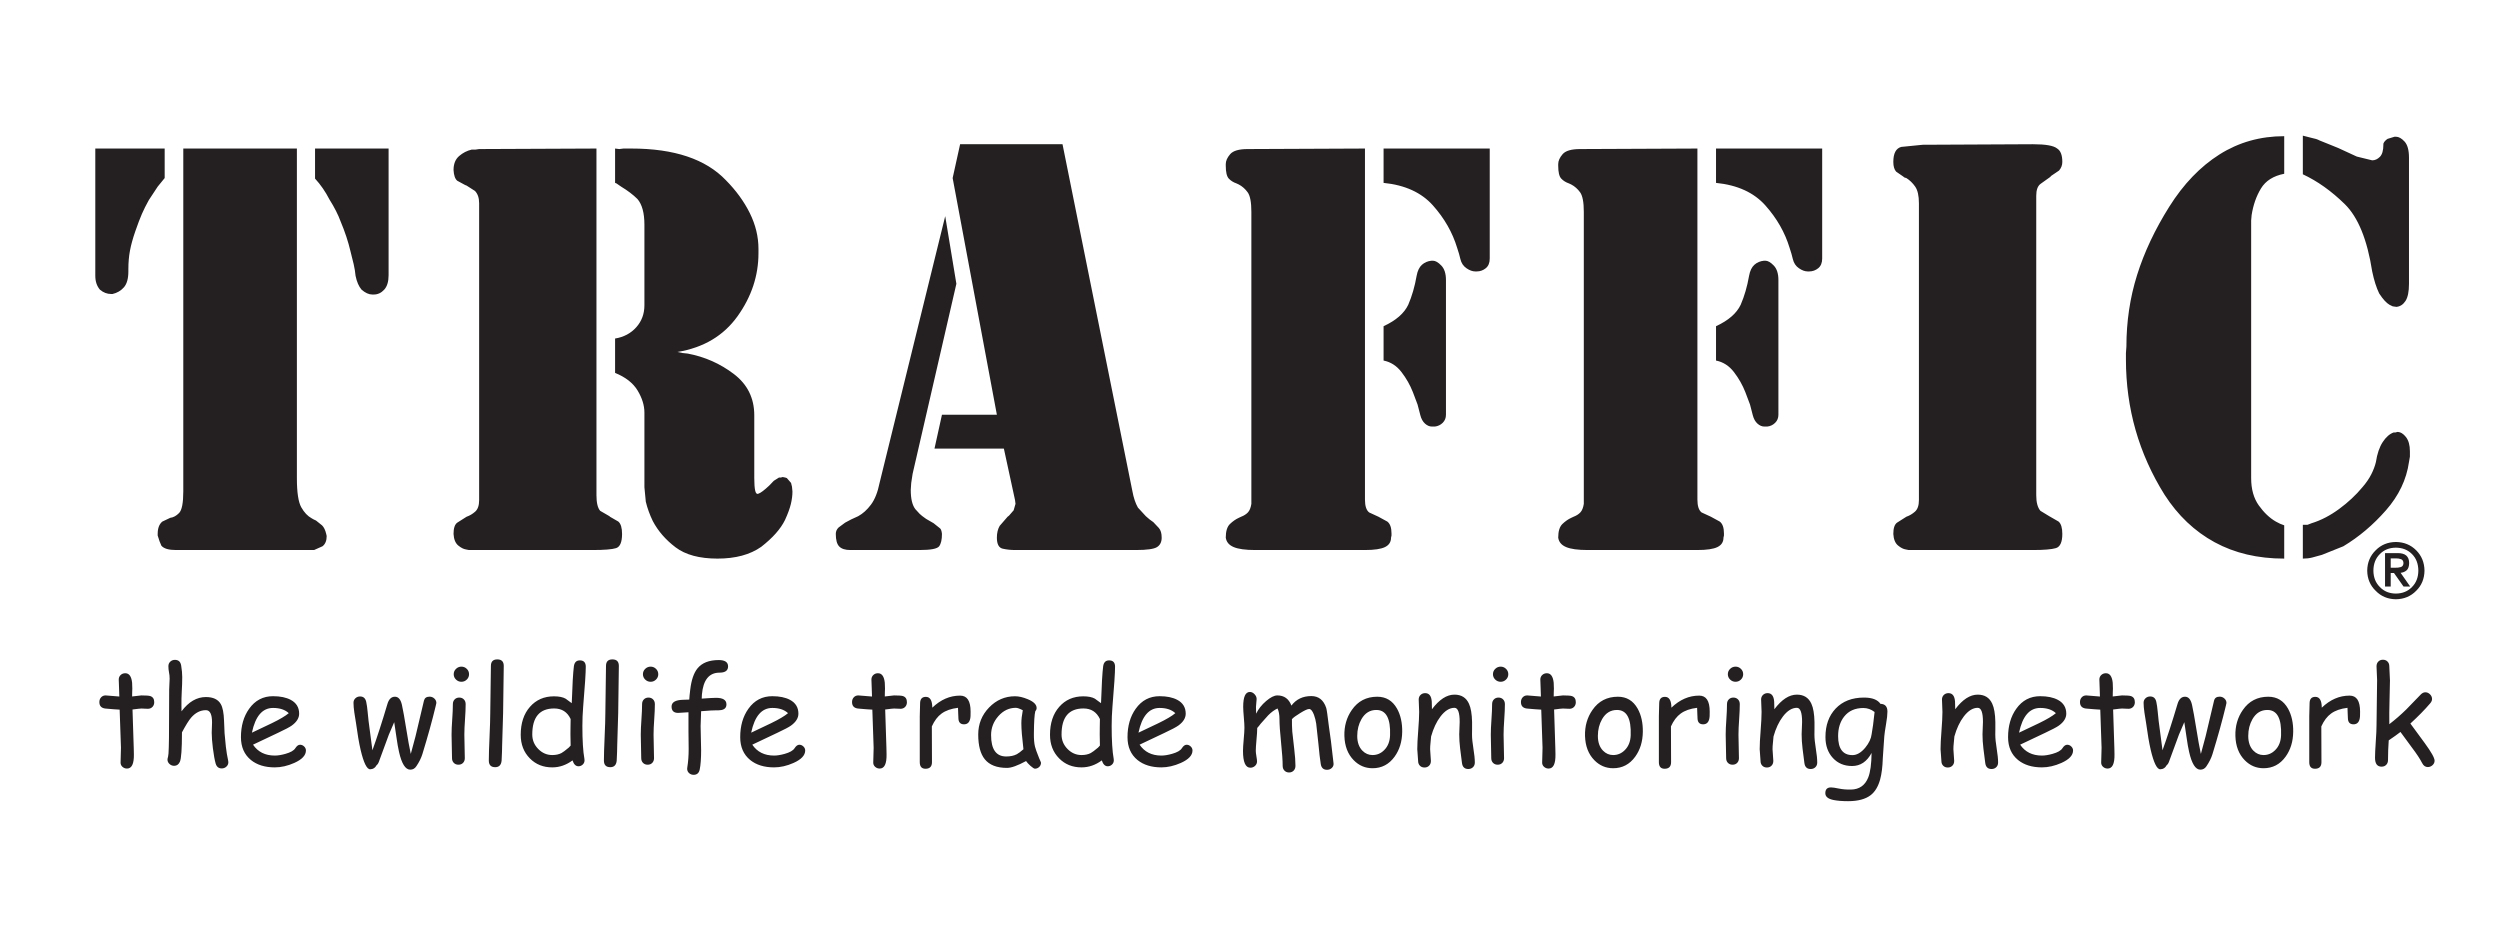
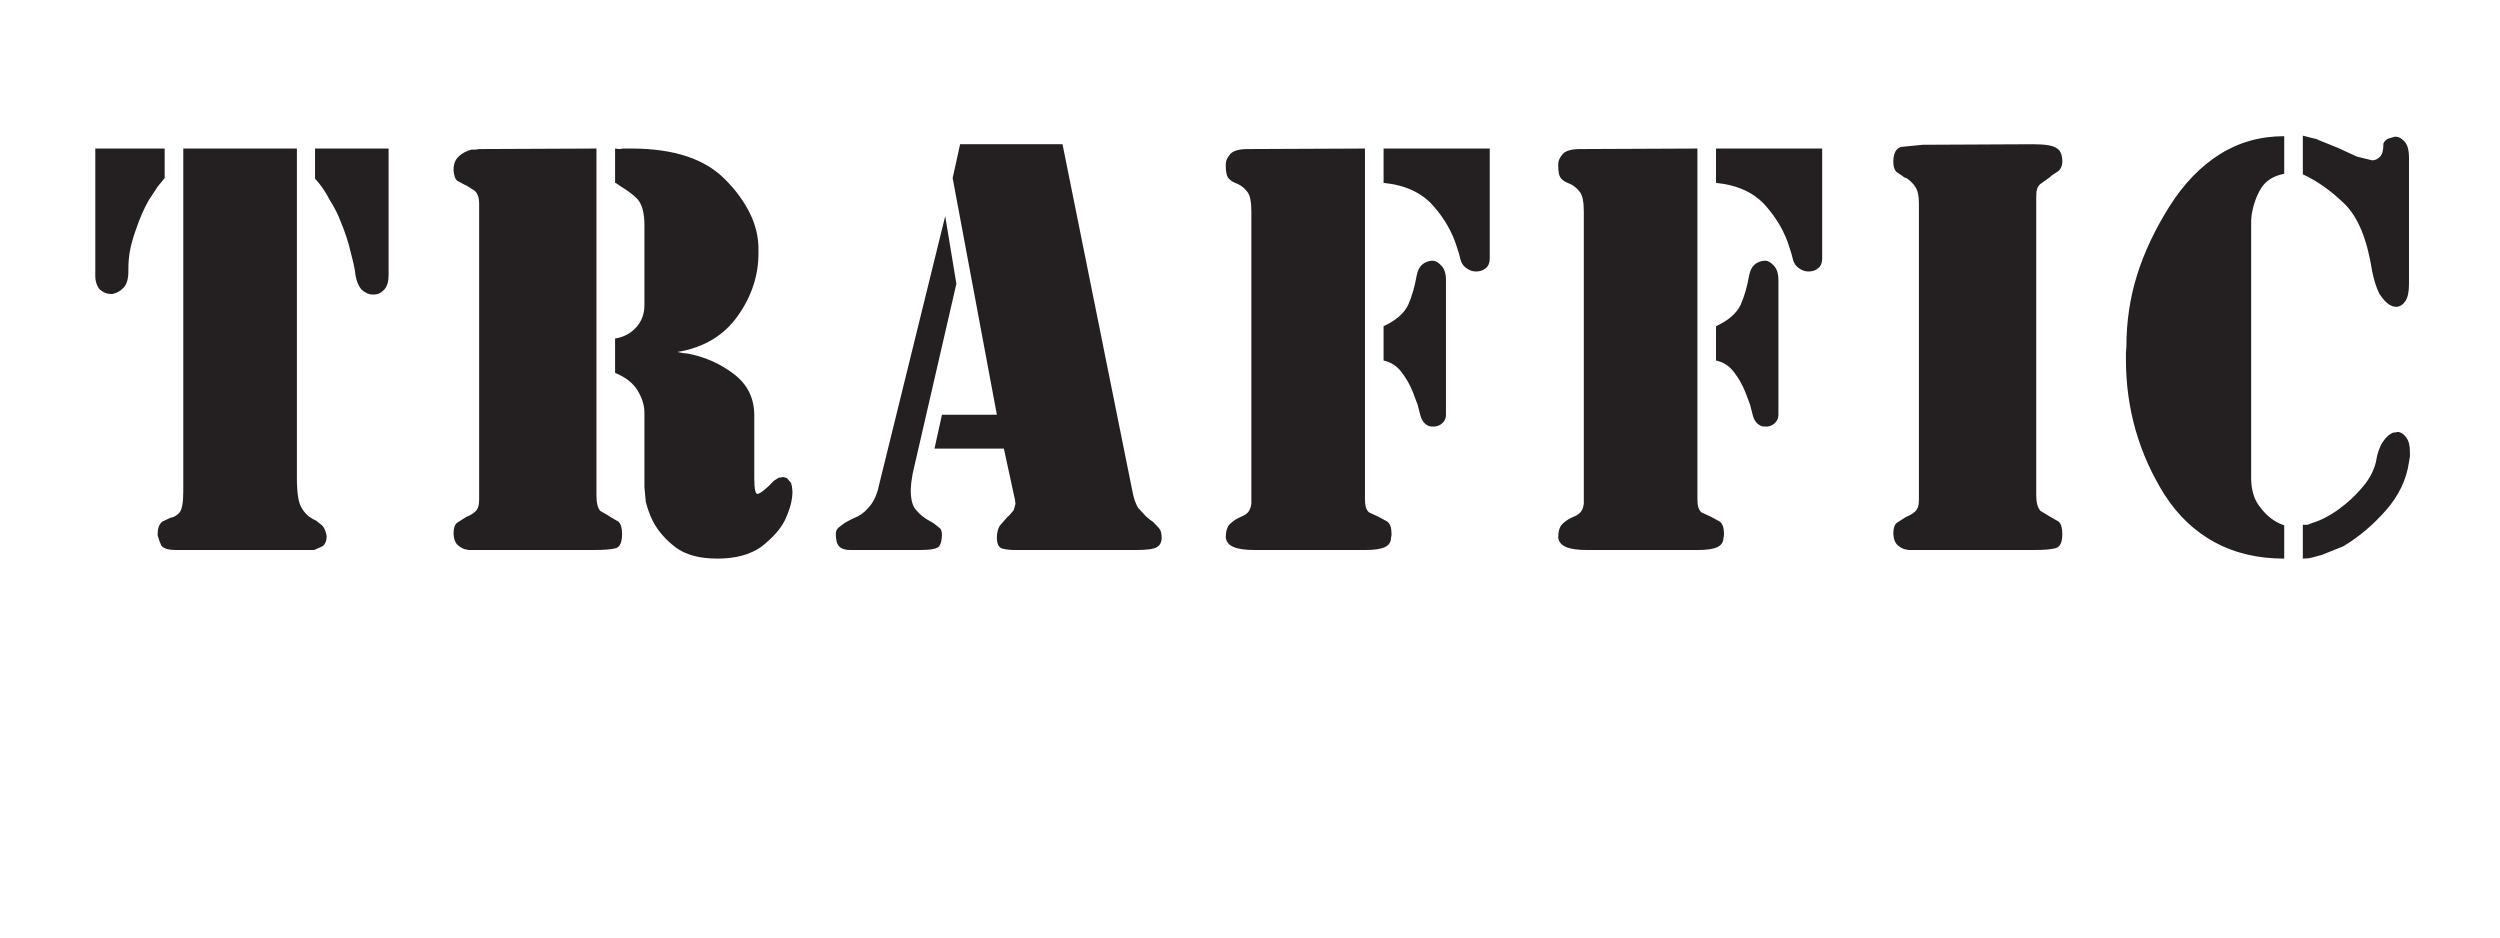
<svg xmlns="http://www.w3.org/2000/svg" version="1.0" width="800" height="300" id="svg2">
  <defs id="defs4" />
  <g id="layer1">
    <path d="M 95.004,47.532 L 95.004,152.991 C 95.004,157.572 95.475,160.693 96.418,162.353 C 97.36,164.013 98.477,165.187 99.769,165.875 L 100.364,166.216 L 101.11,166.562 L 103.046,168.108 C 103.643,168.681 104.09,169.597 104.388,170.855 L 104.538,171.542 C 104.538,173.03 104.09,174.119 103.196,174.807 L 100.514,176.008 L 98.727,176.008 L 97.386,176.008 L 56.269,176.008 C 53.984,176.008 52.444,175.55 51.65,174.634 C 51.253,173.831 50.856,172.742 50.459,171.369 L 50.459,170.855 C 50.459,169.024 50.956,167.706 51.95,166.903 L 54.483,165.702 C 55.477,165.587 56.42,165.072 57.313,164.156 C 58.205,163.24 58.652,160.95 58.652,157.284 L 58.652,47.532 L 95.004,47.532 z M 124.35,47.532 L 124.35,88.067 C 124.35,90.128 123.879,91.674 122.936,92.703 C 121.994,93.732 120.877,94.247 119.586,94.247 L 119.136,94.247 C 118.045,94.247 116.903,93.733 115.712,92.705 C 114.818,91.675 114.173,90.186 113.776,88.239 C 113.676,87.093 113.476,85.862 113.178,84.544 C 112.879,83.227 112.531,81.824 112.134,80.335 C 111.44,77.358 110.398,74.209 109.007,70.889 C 108.212,68.712 107.021,66.364 105.433,63.844 C 104.142,61.328 102.602,59.097 100.814,57.151 L 100.814,47.532 L 124.35,47.532 z M 52.696,56.978 L 50.459,59.724 L 47.631,64.017 C 46.737,65.621 45.992,67.11 45.395,68.483 C 44.798,69.857 44.102,71.689 43.308,73.979 C 42.514,76.27 41.943,78.332 41.596,80.165 C 41.249,81.997 41.076,84.001 41.076,86.174 L 41.076,86.861 C 41.076,89.153 40.604,90.843 39.66,91.93 C 38.715,93.017 37.499,93.733 36.011,94.079 L 35.561,94.079 C 34.27,94.079 33.079,93.621 31.988,92.705 C 30.994,91.559 30.496,90.071 30.496,88.239 L 30.496,47.532 L 52.696,47.532 L 52.696,56.978 z M 198.169,47.7 L 199.506,47.532 L 200.702,47.532 L 202.038,47.532 C 215.744,47.532 225.824,50.909 232.28,57.664 C 235.56,60.984 238.118,64.505 239.954,68.226 C 241.791,71.948 242.709,75.755 242.71,79.648 L 242.71,80.335 L 242.71,81.022 C 242.709,88.238 240.475,94.966 236.006,101.205 C 231.537,107.444 225.132,111.253 216.791,112.629 L 218.428,112.97 L 220.064,113.143 C 225.529,114.174 230.446,116.349 234.815,119.669 C 239.184,122.989 241.368,127.397 241.368,132.894 L 241.368,152.991 C 241.368,154.822 241.468,156.168 241.666,157.027 C 241.865,157.887 242.212,158.201 242.71,157.971 C 243.407,157.744 244.549,156.886 246.137,155.397 L 247.624,153.851 L 249.265,152.818 L 249.861,152.818 L 250.456,152.65 C 251.15,152.762 251.597,152.876 251.798,152.991 L 253.139,154.537 L 253.434,155.738 L 253.584,157.284 C 253.584,158.546 253.411,159.892 253.064,161.323 C 252.717,162.754 252.096,164.443 251.202,166.389 C 249.811,169.251 247.278,172.113 243.605,174.975 C 240.029,177.495 235.361,178.754 229.603,178.754 C 223.841,178.754 219.371,177.552 216.193,175.148 C 213.015,172.744 210.582,169.939 208.894,166.735 C 207.9,164.673 207.154,162.612 206.657,160.55 L 206.212,155.911 L 206.212,132.721 L 206.212,132.034 C 206.212,129.746 205.492,127.399 204.052,124.995 C 202.613,122.591 200.205,120.702 196.828,119.328 L 196.828,108.331 C 199.607,107.873 201.866,106.671 203.605,104.725 C 205.343,102.778 206.212,100.432 206.212,97.685 L 206.212,71.922 C 206.212,68.141 205.466,65.392 203.975,63.677 C 202.587,62.303 200.85,60.986 198.765,59.724 L 198.019,59.211 L 197.274,58.692 L 196.828,58.524 L 196.828,47.532 L 198.169,47.7 z M 153.325,65.05 C 153.325,63.331 152.878,62.013 151.983,61.098 L 149.306,59.384 L 148.856,59.211 L 146.323,57.837 C 145.629,57.264 145.232,56.118 145.132,54.399 C 145.132,52.452 145.729,50.964 146.921,49.933 C 148.114,48.902 149.454,48.215 150.942,47.873 L 152.134,47.873 L 153.325,47.7 L 190.868,47.532 L 190.868,158.49 C 190.868,160.894 191.265,162.554 192.059,163.469 L 195.037,165.189 L 195.187,165.356 L 197.869,166.903 C 198.663,167.591 199.06,168.909 199.06,170.855 C 199.06,173.49 198.415,175.007 197.124,175.407 C 195.833,175.808 193.35,176.008 189.677,176.008 L 151.092,176.008 L 150.047,176.008 L 149.156,175.835 C 148.362,175.719 147.517,175.29 146.623,174.545 C 145.729,173.801 145.232,172.571 145.132,170.855 C 145.132,169.024 145.529,167.822 146.323,167.249 L 149.306,165.356 C 150.297,165.014 151.214,164.471 152.059,163.726 C 152.903,162.982 153.325,161.752 153.325,160.036 L 153.325,65.05 z M 306.04,90.813 L 292.037,151.618 L 291.591,154.537 L 291.441,156.77 C 291.441,159.632 291.938,161.694 292.933,162.956 C 293.43,163.525 293.877,164.011 294.274,164.413 C 294.671,164.815 295.365,165.358 296.356,166.043 L 297.552,166.735 L 298.743,167.422 L 300.68,168.968 C 301.077,169.195 301.325,169.824 301.425,170.855 C 301.425,172.686 301.127,174.003 300.529,174.805 C 299.932,175.607 297.847,176.008 294.274,176.008 L 272.074,176.008 C 270.486,176.008 269.319,175.636 268.574,174.891 C 267.828,174.147 267.455,172.801 267.455,170.855 C 267.455,170.055 267.754,169.368 268.351,168.795 L 270.437,167.249 L 272.374,166.216 L 274.606,165.189 C 276.098,164.385 277.464,163.153 278.705,161.493 C 279.946,159.833 280.865,157.515 281.462,154.537 L 302.466,69.17 L 306.04,90.813 z M 340.005,46.153 L 362.355,157.116 C 362.752,159.29 363.347,161.063 364.141,162.437 L 366.674,165.189 L 367.865,166.216 L 369.056,167.076 L 370.843,168.968 C 371.44,169.653 371.738,170.682 371.738,172.055 C 371.738,173.432 371.242,174.435 370.249,175.064 C 369.257,175.693 367.022,176.008 363.546,176.008 L 328.389,176.008 L 324.811,176.008 C 323.42,176.008 322.104,175.864 320.863,175.578 C 319.622,175.291 319.001,174.117 319.001,172.055 C 319.001,170.567 319.3,169.307 319.897,168.276 L 321.983,165.875 L 322.429,165.356 L 322.875,165.016 L 324.366,163.296 L 324.961,161.236 L 324.811,160.036 L 321.238,143.545 L 299.038,143.545 L 301.425,132.721 L 319.001,132.721 L 304.848,56.978 L 307.235,46.153 L 340.005,46.153 z M 436.789,159.863 C 436.789,161.925 437.236,163.298 438.131,163.983 L 441.108,165.356 L 443.941,166.903 C 444.835,167.591 445.282,168.851 445.282,170.682 L 445.282,171.369 L 445.132,172.055 C 445.132,173.432 444.486,174.435 443.195,175.064 C 441.904,175.693 439.769,176.008 436.789,176.008 L 401.628,176.008 C 398.552,176.008 396.269,175.693 394.779,175.064 C 393.29,174.435 392.445,173.432 392.245,172.055 C 392.245,169.997 392.692,168.538 393.586,167.679 C 394.48,166.819 395.424,166.16 396.418,165.702 L 397.159,165.356 C 398.053,165.014 398.774,164.556 399.321,163.983 C 399.868,163.41 400.24,162.494 400.437,161.236 L 400.437,67.797 C 400.437,64.704 400.04,62.614 399.246,61.527 C 398.452,60.441 397.509,59.611 396.418,59.038 L 395.673,58.692 C 394.678,58.349 393.859,57.835 393.213,57.148 C 392.567,56.461 392.245,55.087 392.245,53.025 L 392.245,52.512 C 392.245,51.481 392.717,50.421 393.661,49.332 C 394.605,48.244 396.467,47.7 399.246,47.7 L 436.789,47.532 L 436.789,159.863 z M 450.642,97.512 C 451.833,94.766 452.727,91.675 453.324,88.239 C 453.621,86.636 454.192,85.461 455.036,84.717 C 455.88,83.973 456.899,83.543 458.093,83.428 L 458.539,83.428 C 459.333,83.428 460.226,83.943 461.219,84.974 C 462.212,86.005 462.708,87.551 462.708,89.613 L 462.708,132.721 C 462.708,133.752 462.361,134.612 461.667,135.3 C 460.973,135.989 460.129,136.389 459.135,136.5 L 458.689,136.5 L 458.239,136.5 C 457.445,136.5 456.7,136.186 456.004,135.557 C 455.309,134.928 454.812,134.04 454.515,132.894 L 453.624,129.461 L 452.133,125.508 C 451.239,123.22 450.022,121.073 448.483,119.069 C 446.943,117.065 445.03,115.834 442.745,115.376 L 442.745,104.384 C 446.718,102.55 449.351,100.259 450.642,97.512 L 450.642,97.512 z M 476.715,47.532 L 476.715,82.741 C 476.715,84.114 476.292,85.144 475.447,85.831 C 474.601,86.518 473.633,86.861 472.542,86.861 L 472.096,86.861 C 471.202,86.861 470.258,86.518 469.264,85.831 C 468.269,85.144 467.624,84.172 467.327,82.914 L 466.881,81.195 L 466.286,79.308 C 464.795,74.384 462.212,69.86 458.537,65.737 C 454.862,61.613 449.598,59.209 442.745,58.524 L 442.745,47.532 L 476.715,47.532 z M 543.172,159.863 C 543.172,161.925 543.619,163.298 544.513,163.983 L 547.491,165.356 L 550.324,166.903 C 551.218,167.591 551.665,168.851 551.665,170.682 L 551.665,171.369 L 551.515,172.055 C 551.515,173.432 550.869,174.435 549.578,175.064 C 548.287,175.693 546.152,176.008 543.172,176.008 L 508.011,176.008 C 504.935,176.008 502.652,175.693 501.162,175.064 C 499.672,174.435 498.828,173.432 498.628,172.055 C 498.628,169.997 499.075,168.538 499.969,167.679 C 500.863,166.819 501.807,166.16 502.801,165.702 L 503.542,165.356 C 504.436,165.014 505.157,164.556 505.704,163.983 C 506.251,163.41 506.623,162.494 506.82,161.236 L 506.82,67.797 C 506.82,64.704 506.423,62.614 505.629,61.527 C 504.835,60.441 503.892,59.611 502.801,59.038 L 502.056,58.692 C 501.061,58.349 500.242,57.835 499.596,57.148 C 498.95,56.461 498.628,55.087 498.628,53.025 L 498.628,52.512 C 498.628,51.481 499.1,50.421 500.044,49.332 C 500.988,48.244 502.85,47.7 505.629,47.7 L 543.172,47.532 L 543.172,159.863 z M 557.025,97.512 C 558.216,94.766 559.11,91.675 559.707,88.239 C 560.004,86.636 560.575,85.461 561.419,84.717 C 562.263,83.973 563.282,83.543 564.476,83.428 L 564.922,83.428 C 565.716,83.428 566.609,83.943 567.602,84.974 C 568.594,86.005 569.091,87.551 569.091,89.613 L 569.091,132.721 C 569.091,133.752 568.744,134.612 568.05,135.3 C 567.356,135.989 566.511,136.389 565.517,136.5 L 565.072,136.5 L 564.622,136.5 C 563.828,136.5 563.083,136.186 562.387,135.557 C 561.692,134.928 561.195,134.04 560.898,132.894 L 560.007,129.461 L 558.516,125.508 C 557.622,123.22 556.405,121.073 554.865,119.069 C 553.326,117.065 551.413,115.834 549.128,115.376 L 549.128,104.384 C 553.101,102.55 555.734,100.259 557.025,97.512 L 557.025,97.512 z M 583.098,47.532 L 583.098,82.741 C 583.098,84.114 582.675,85.144 581.83,85.831 C 580.984,86.518 580.015,86.861 578.924,86.861 L 578.479,86.861 C 577.585,86.861 576.641,86.518 575.647,85.831 C 574.652,85.144 574.007,84.172 573.71,82.914 L 573.264,81.195 L 572.669,79.308 C 571.177,74.384 568.594,69.86 564.92,65.737 C 561.245,61.613 555.981,59.209 549.128,58.524 L 549.128,47.532 L 583.098,47.532 z M 614.055,65.05 C 614.055,62.646 613.658,60.871 612.864,59.724 C 612.07,58.578 611.126,57.663 610.032,56.978 L 609.436,56.805 L 608.99,56.459 L 606.758,54.918 C 606.161,54.229 605.863,53.198 605.863,51.825 C 605.863,49.075 606.707,47.471 608.395,47.013 L 615.246,46.326 L 650.553,46.153 C 654.626,46.153 657.209,46.613 658.3,47.532 C 659.394,48.217 659.941,49.648 659.941,51.825 C 659.941,52.856 659.592,53.771 658.895,54.572 L 656.363,56.291 L 656.067,56.632 L 652.94,58.865 C 652.045,59.553 651.598,60.813 651.598,62.644 L 651.598,158.49 C 651.598,160.779 652.045,162.439 652.94,163.469 L 655.767,165.189 L 656.067,165.356 L 658.75,166.903 C 659.544,167.591 659.941,168.909 659.941,170.855 C 659.941,173.49 659.245,175.007 657.854,175.407 C 656.463,175.808 654.029,176.008 650.553,176.008 L 611.823,176.008 L 610.777,176.008 L 609.886,175.835 C 609.092,175.719 608.248,175.29 607.354,174.545 C 606.46,173.801 605.963,172.571 605.863,170.855 C 605.863,169.024 606.26,167.822 607.054,167.249 L 610.032,165.356 C 611.026,165.014 611.945,164.471 612.789,163.726 C 613.633,162.982 614.055,161.752 614.055,160.036 L 614.055,65.05 z M 730.949,55.604 C 727.473,56.289 724.99,57.863 723.5,60.324 C 722.01,62.786 721.017,65.621 720.52,68.829 L 720.37,70.543 L 720.37,72.09 L 720.37,152.991 C 720.37,156.542 721.19,159.462 722.829,161.753 C 724.469,164.043 726.281,165.76 728.267,166.903 L 729.608,167.589 L 730.949,168.108 L 730.949,178.754 C 722.508,178.754 715.085,177.008 708.679,173.515 C 702.273,170.022 696.934,164.956 692.66,158.317 C 684.419,145.149 680.299,130.721 680.299,115.03 L 680.299,112.97 L 680.449,110.91 C 680.449,102.894 681.591,95.25 683.874,87.98 C 686.158,80.71 689.584,73.439 694.154,66.166 C 698.723,58.894 704.086,53.312 710.243,49.419 C 716.4,45.526 723.302,43.58 730.949,43.58 L 730.949,55.604 z M 738.396,167.935 L 739.737,167.422 C 742.716,166.503 745.646,164.984 748.527,162.867 C 751.408,160.749 753.891,158.43 755.976,155.911 C 757.168,154.537 758.111,153.163 758.807,151.788 C 759.502,150.413 759.998,149.096 760.295,147.838 C 760.692,145.204 761.412,143.085 762.455,141.483 C 763.497,139.881 764.664,138.851 765.956,138.393 L 766.551,138.393 L 767.147,138.22 C 768.141,138.22 769.06,138.764 769.904,139.853 C 770.748,140.941 771.17,142.459 771.17,144.405 L 771.17,146.119 L 770.875,147.838 C 770.081,153.451 767.622,158.604 763.501,163.299 C 759.379,167.994 754.834,171.83 749.866,174.807 L 743.015,177.554 C 741.824,177.897 740.781,178.182 739.887,178.411 C 738.993,178.64 738,178.754 736.909,178.754 L 736.909,167.935 L 738.396,167.935 z M 739.587,44.093 C 740.781,44.324 741.675,44.611 742.269,44.953 L 745.252,46.153 L 748.23,47.359 L 754.19,50.106 L 759.104,51.306 C 759.998,51.306 760.817,50.934 761.562,50.189 C 762.306,49.445 762.678,48.158 762.678,46.326 L 762.678,45.986 C 762.878,45.413 763.325,44.897 764.019,44.439 L 766.256,43.753 L 766.701,43.753 C 767.595,43.753 768.514,44.267 769.459,45.296 C 770.403,46.325 770.875,48.044 770.875,50.452 L 770.875,90.813 C 770.875,93.333 770.502,95.165 769.756,96.309 C 769.011,97.454 768.042,98.084 766.851,98.199 L 765.66,98.026 L 764.614,97.512 C 763.623,96.939 762.532,95.737 761.341,93.906 C 760.447,92.075 759.701,89.726 759.104,86.861 C 757.516,76.671 754.587,69.486 750.316,65.307 C 746.046,61.127 741.577,57.949 736.909,55.772 L 736.909,43.407 L 739.587,44.093 z" id="text2485" style="font-size:208.315px;font-style:normal;font-variant:normal;font-weight:normal;font-stretch:normal;text-align:start;line-height:100%;writing-mode:lr-tb;text-anchor:start;fill:#242021;fill-opacity:1;stroke:none;stroke-width:1px;stroke-linecap:butt;stroke-linejoin:miter;stroke-opacity:1;font-family:'4077th';-inkscape-font-specification:'4077th'" />
-     <path d="M 47.309,226.813 C 47.017,226.813 46.672,226.799 46.276,226.771 C 45.879,226.744 45.534,226.73 45.242,226.73 C 44.922,226.73 43.975,226.834 42.403,227.043 L 42.799,239.382 L 42.82,240.301 L 42.841,241.366 C 42.897,244.414 42.166,245.938 40.649,245.938 C 40.092,245.938 39.608,245.757 39.198,245.395 C 38.787,245.033 38.582,244.581 38.582,244.038 C 38.582,243.509 38.603,242.716 38.644,241.658 C 38.686,240.6 38.707,239.807 38.707,239.278 L 38.289,227.085 C 37.273,227.043 35.728,226.924 33.654,226.73 C 32.415,226.563 31.796,225.874 31.796,224.663 C 31.796,224.05 31.984,223.542 32.36,223.138 C 32.736,222.735 33.216,222.533 33.8,222.533 L 38.185,222.888 C 38.185,222.178 38.154,221.228 38.091,220.038 C 38.028,218.848 37.997,217.988 37.997,217.459 C 37.997,216.875 38.199,216.391 38.603,216.008 C 39.006,215.626 39.5,215.434 40.085,215.434 C 41.338,215.434 42.068,216.457 42.277,218.503 C 42.319,219.018 42.34,219.638 42.34,220.362 L 42.298,221.573 L 42.277,222.867 C 44.003,222.644 44.991,222.533 45.242,222.533 C 46.69,222.533 47.636,222.603 48.082,222.742 C 48.931,223.02 49.355,223.674 49.355,224.704 C 49.355,225.317 49.164,225.821 48.781,226.218 C 48.398,226.615 47.908,226.813 47.309,226.813 L 47.309,226.813 z M 70.944,245.896 C 69.956,245.896 69.308,245.367 69.002,244.31 C 68.682,243.168 68.39,241.547 68.125,239.445 C 67.875,237.427 67.749,235.77 67.749,234.476 C 67.749,234.114 67.767,233.564 67.802,232.826 C 67.836,232.088 67.854,231.539 67.854,231.177 C 67.854,228.56 67.2,227.252 65.891,227.252 C 64.123,227.252 62.544,228.052 61.152,229.653 C 60.442,230.474 59.467,232.04 58.229,234.35 C 58.229,239.654 58.006,242.792 57.561,243.767 C 57.171,244.63 56.565,245.061 55.744,245.061 C 55.173,245.061 54.672,244.866 54.241,244.477 C 53.809,244.087 53.594,243.614 53.594,243.057 C 53.594,242.862 53.656,242.556 53.781,242.138 C 53.893,241.79 53.969,240.774 54.011,239.09 L 54.074,236 L 54.136,220.654 C 54.234,218.928 54.283,217.766 54.283,217.167 C 54.283,216.457 54.216,215.786 54.084,215.152 C 53.952,214.519 53.886,213.861 53.886,213.179 C 53.886,212.595 54.088,212.111 54.491,211.728 C 54.895,211.345 55.389,211.154 55.974,211.154 C 57.115,211.154 57.783,211.766 57.978,212.991 C 58.201,214.342 58.312,215.559 58.312,216.645 C 58.312,218.107 58.263,219.631 58.166,221.218 C 58.082,222.735 58.048,224.259 58.062,225.79 L 58.082,227.627 C 59.224,226.096 60.445,224.951 61.747,224.193 C 63.048,223.434 64.43,223.055 65.891,223.055 C 68.202,223.055 69.789,223.807 70.652,225.31 C 71.264,226.368 71.612,228.149 71.695,230.655 L 71.862,234.643 L 72.28,238.985 C 72.475,240.614 72.712,242.048 72.99,243.286 C 73.046,243.523 73.073,243.725 73.073,243.892 C 73.073,244.463 72.865,244.939 72.447,245.322 C 72.029,245.705 71.528,245.896 70.944,245.896 L 70.944,245.896 z M 87.939,245.562 C 84.793,245.562 82.246,244.776 80.298,243.203 C 78.168,241.463 77.103,239.027 77.103,235.895 C 77.103,232.276 77.98,229.242 79.734,226.792 C 81.641,224.12 84.188,222.784 87.375,222.784 C 89.686,222.784 91.572,223.173 93.034,223.953 C 94.829,224.913 95.727,226.389 95.727,228.379 C 95.727,229.771 94.94,231.038 93.368,232.179 C 92.672,232.68 91.196,233.46 88.941,234.517 L 80.966,238.296 C 81.745,239.452 82.716,240.322 83.878,240.906 C 85.04,241.491 86.394,241.783 87.939,241.783 C 88.9,241.783 90.027,241.602 91.322,241.24 C 92.964,240.781 94.022,240.179 94.495,239.434 C 94.968,238.69 95.476,238.317 96.019,238.317 C 96.506,238.317 96.941,238.502 97.324,238.871 C 97.707,239.239 97.898,239.668 97.898,240.155 C 97.898,241.7 96.653,243.029 94.161,244.142 C 92.031,245.089 89.957,245.562 87.939,245.562 L 87.939,245.562 z M 87.375,226.542 C 85.677,226.542 84.264,227.199 83.137,228.515 C 82.01,229.83 81.167,231.81 80.611,234.455 L 87.02,231.406 C 89.54,230.182 91.335,229.117 92.407,228.212 C 91.21,227.098 89.533,226.542 87.375,226.542 L 87.375,226.542 z M 139.426,225.915 C 138.341,230.453 136.921,235.582 135.167,241.303 C 134.777,242.57 134.13,243.871 133.225,245.207 C 132.738,245.945 132.077,246.307 131.242,246.293 C 129.725,246.265 128.541,244.379 127.692,240.635 C 127.414,239.438 127.129,237.809 126.836,235.749 L 126.147,231.093 L 124.435,235.081 L 121.262,243.704 C 121.081,244.233 120.816,244.637 120.468,244.915 C 120.051,245.722 119.383,246.14 118.464,246.168 C 117.406,246.209 116.383,244.136 115.395,239.946 C 114.894,237.788 114.393,234.865 113.891,231.177 L 113.39,228.045 C 113.209,226.792 113.119,225.741 113.119,224.892 C 113.119,224.308 113.324,223.824 113.735,223.441 C 114.146,223.058 114.643,222.867 115.228,222.867 C 116.286,222.867 116.94,223.445 117.19,224.6 C 117.371,225.421 117.517,226.437 117.629,227.648 L 117.942,230.717 L 119.174,240.092 C 120.719,235.805 122.32,230.864 123.976,225.268 C 124.435,223.723 125.236,222.951 126.377,222.951 C 127.477,222.951 128.221,223.814 128.611,225.539 C 128.973,227.168 129.425,229.674 129.968,233.056 C 130.525,236.563 131.019,239.299 131.451,241.261 L 132.975,235.582 L 135.668,224.203 C 135.877,223.354 136.475,222.93 137.464,222.93 C 138.048,222.93 138.556,223.128 138.988,223.525 C 139.419,223.921 139.635,224.398 139.635,224.955 C 139.635,225.025 139.565,225.345 139.426,225.915 L 139.426,225.915 z M 147.653,218.169 C 146.984,218.169 146.407,217.933 145.92,217.459 C 145.432,216.986 145.189,216.416 145.189,215.747 C 145.189,215.079 145.432,214.509 145.92,214.035 C 146.407,213.562 146.984,213.325 147.653,213.325 C 148.321,213.325 148.895,213.562 149.375,214.035 C 149.855,214.509 150.095,215.079 150.095,215.747 C 150.095,216.416 149.855,216.986 149.375,217.459 C 148.895,217.933 148.321,218.169 147.653,218.169 L 147.653,218.169 z M 148.592,235.123 C 148.592,235.958 148.616,237.207 148.665,238.871 C 148.714,240.534 148.738,241.783 148.738,242.618 C 148.738,243.231 148.55,243.732 148.174,244.122 C 147.799,244.511 147.305,244.706 146.692,244.706 C 146.094,244.706 145.603,244.511 145.22,244.122 C 144.837,243.732 144.646,243.231 144.646,242.618 C 144.646,241.783 144.622,240.534 144.573,238.871 C 144.524,237.207 144.5,235.958 144.5,235.123 C 144.5,233.814 144.569,232.182 144.709,230.227 C 144.848,228.271 144.917,226.639 144.917,225.331 C 144.917,224.704 145.109,224.196 145.492,223.807 C 145.874,223.417 146.365,223.222 146.964,223.222 C 147.562,223.222 148.053,223.417 148.435,223.807 C 148.818,224.196 149.01,224.704 149.01,225.331 C 149.01,226.639 148.94,228.271 148.801,230.227 C 148.662,232.182 148.592,233.814 148.592,235.123 L 148.592,235.123 z M 160.994,228.191 L 160.681,238.568 C 160.681,239.668 160.625,241.282 160.514,243.412 C 160.375,244.804 159.693,245.5 158.468,245.5 C 157.104,245.5 156.422,244.79 156.422,243.37 C 156.422,241.686 156.498,239.156 156.651,235.781 C 156.804,232.405 156.881,229.875 156.881,228.191 C 156.881,225.992 156.916,223.476 156.985,220.643 C 157.055,217.811 157.09,215.295 157.09,213.096 C 157.09,211.704 157.772,211.008 159.136,211.008 C 160.514,211.008 161.203,211.704 161.203,213.096 C 161.203,215.295 161.168,217.811 161.098,220.643 C 161.029,223.476 160.994,225.992 160.994,228.191 L 160.994,228.191 z M 186.612,226.166 C 186.445,228.212 186.362,230.258 186.362,232.304 C 186.362,236.939 186.578,240.44 187.009,242.806 C 187.037,243.001 187.051,243.161 187.051,243.286 C 187.051,243.843 186.856,244.303 186.466,244.664 C 186.076,245.026 185.624,245.207 185.109,245.207 C 184.246,245.207 183.613,244.581 183.209,243.328 C 182.207,244.066 181.166,244.623 180.088,244.998 C 179.009,245.374 177.885,245.562 176.716,245.562 C 173.835,245.562 171.447,244.602 169.554,242.681 C 167.606,240.718 166.631,238.199 166.631,235.123 C 166.631,231.406 167.616,228.428 169.586,226.187 C 171.555,223.946 174.113,222.825 177.259,222.825 C 178.873,222.825 180.119,223.076 180.996,223.577 L 182.959,225.018 C 183.153,219.158 183.383,215.211 183.648,213.179 C 183.828,211.94 184.462,211.321 185.548,211.321 C 186.814,211.321 187.447,211.996 187.447,213.346 C 187.447,215.281 187.169,219.554 186.612,226.166 L 186.612,226.166 z M 177.342,226.709 C 175.004,226.709 173.25,227.401 172.081,228.786 C 170.911,230.171 170.327,232.255 170.327,235.039 C 170.327,236.835 170.964,238.38 172.237,239.674 C 173.511,240.969 175.004,241.616 176.716,241.616 C 177.885,241.616 178.873,241.4 179.681,240.969 C 180.154,240.718 180.926,240.141 181.998,239.236 C 182.207,239.055 182.409,238.839 182.604,238.589 L 182.541,234.977 L 182.562,232.555 L 182.604,230.091 C 182.075,228.964 181.372,228.118 180.495,227.554 C 179.618,226.991 178.567,226.709 177.342,226.709 L 177.342,226.709 z M 197.824,228.191 L 197.511,238.568 C 197.511,239.668 197.455,241.282 197.344,243.412 C 197.205,244.804 196.523,245.5 195.298,245.5 C 193.934,245.5 193.252,244.79 193.252,243.37 C 193.252,241.686 193.328,239.156 193.481,235.781 C 193.635,232.405 193.711,229.875 193.711,228.191 C 193.711,225.992 193.746,223.476 193.816,220.643 C 193.885,217.811 193.92,215.295 193.92,213.096 C 193.92,211.704 194.602,211.008 195.966,211.008 C 197.344,211.008 198.033,211.704 198.033,213.096 C 198.033,215.295 197.998,217.811 197.929,220.643 C 197.859,223.476 197.824,225.992 197.824,228.191 L 197.824,228.191 z M 208.201,218.169 C 207.533,218.169 206.955,217.933 206.468,217.459 C 205.981,216.986 205.737,216.416 205.737,215.747 C 205.737,215.079 205.981,214.509 206.468,214.035 C 206.955,213.562 207.533,213.325 208.201,213.325 C 208.869,213.325 209.443,213.562 209.924,214.035 C 210.404,214.509 210.644,215.079 210.644,215.747 C 210.644,216.416 210.404,216.986 209.924,217.459 C 209.443,217.933 208.869,218.169 208.201,218.169 L 208.201,218.169 z M 209.141,235.123 C 209.141,235.958 209.165,237.207 209.214,238.871 C 209.262,240.534 209.287,241.783 209.287,242.618 C 209.287,243.231 209.099,243.732 208.723,244.122 C 208.347,244.511 207.853,244.706 207.241,244.706 C 206.642,244.706 206.151,244.511 205.769,244.122 C 205.386,243.732 205.194,243.231 205.194,242.618 C 205.194,241.783 205.17,240.534 205.121,238.871 C 205.073,237.207 205.048,235.958 205.048,235.123 C 205.048,233.814 205.118,232.182 205.257,230.227 C 205.396,228.271 205.466,226.639 205.466,225.331 C 205.466,224.704 205.657,224.196 206.04,223.807 C 206.423,223.417 206.913,223.222 207.512,223.222 C 208.111,223.222 208.601,223.417 208.984,223.807 C 209.367,224.196 209.558,224.704 209.558,225.331 C 209.558,226.639 209.489,228.271 209.349,230.227 C 209.21,232.182 209.141,233.814 209.141,235.123 L 209.141,235.123 z M 230.27,215.246 C 226.901,215.246 225.015,217.585 224.612,222.262 L 224.549,223.556 C 226.915,223.389 228.446,223.305 229.142,223.305 C 231.356,223.305 232.462,224.001 232.462,225.393 C 232.462,226.409 231.919,227.015 230.834,227.21 C 230.36,227.293 229.807,227.325 229.174,227.304 C 228.54,227.283 226.936,227.377 224.361,227.586 L 224.194,232.346 C 224.194,233.209 224.222,234.503 224.278,236.229 C 224.333,237.955 224.361,239.243 224.361,240.092 C 224.361,242.737 224.208,244.797 223.902,246.272 C 223.665,247.386 223.018,247.942 221.96,247.942 C 221.389,247.942 220.902,247.758 220.499,247.389 C 220.095,247.02 219.893,246.557 219.893,246.001 C 219.893,245.889 219.907,245.75 219.935,245.583 C 220.227,243.774 220.373,241.804 220.373,239.674 L 220.311,233.975 L 220.311,227.92 C 218.571,228.059 217.471,228.128 217.012,228.128 C 215.606,228.128 214.903,227.453 214.903,226.103 C 214.903,224.725 216.121,224.001 218.557,223.932 L 220.561,223.869 C 220.603,223.09 220.707,222.032 220.874,220.696 C 221.236,217.606 222.016,215.33 223.213,213.868 C 224.66,212.101 226.922,211.217 229.998,211.217 C 231.989,211.217 232.984,211.892 232.984,213.242 C 232.984,214.578 232.079,215.246 230.27,215.246 L 230.27,215.246 z M 247.704,245.562 C 244.558,245.562 242.011,244.776 240.062,243.203 C 237.932,241.463 236.868,239.027 236.868,235.895 C 236.868,232.276 237.744,229.242 239.498,226.792 C 241.405,224.12 243.952,222.784 247.14,222.784 C 249.451,222.784 251.337,223.173 252.798,223.953 C 254.594,224.913 255.491,226.389 255.491,228.379 C 255.491,229.771 254.705,231.038 253.132,232.179 C 252.436,232.68 250.961,233.46 248.706,234.517 L 240.73,238.296 C 241.51,239.452 242.481,240.322 243.643,240.906 C 244.805,241.491 246.159,241.783 247.704,241.783 C 248.664,241.783 249.792,241.602 251.086,241.24 C 252.728,240.781 253.786,240.179 254.26,239.434 C 254.733,238.69 255.241,238.317 255.784,238.317 C 256.271,238.317 256.706,238.502 257.089,238.871 C 257.471,239.239 257.663,239.668 257.663,240.155 C 257.663,241.7 256.417,243.029 253.926,244.142 C 251.796,245.089 249.722,245.562 247.704,245.562 L 247.704,245.562 z M 247.14,226.542 C 245.442,226.542 244.029,227.199 242.902,228.515 C 241.774,229.83 240.932,231.81 240.375,234.455 L 246.785,231.406 C 249.304,230.182 251.1,229.117 252.172,228.212 C 250.975,227.098 249.297,226.542 247.14,226.542 L 247.14,226.542 z M 288.167,226.813 C 287.874,226.813 287.53,226.799 287.133,226.771 C 286.737,226.744 286.392,226.73 286.1,226.73 C 285.78,226.73 284.833,226.834 283.26,227.043 L 283.657,239.382 L 283.678,240.301 L 283.699,241.366 C 283.754,244.414 283.024,245.938 281.506,245.938 C 280.95,245.938 280.466,245.757 280.055,245.395 C 279.645,245.033 279.439,244.581 279.439,244.038 C 279.439,243.509 279.46,242.716 279.502,241.658 C 279.544,240.6 279.565,239.807 279.565,239.278 L 279.147,227.085 C 278.131,227.043 276.586,226.924 274.512,226.73 C 273.273,226.563 272.654,225.874 272.654,224.663 C 272.654,224.05 272.842,223.542 273.218,223.138 C 273.593,222.735 274.074,222.533 274.658,222.533 L 279.043,222.888 C 279.043,222.178 279.011,221.228 278.949,220.038 C 278.886,218.848 278.855,217.988 278.855,217.459 C 278.855,216.875 279.057,216.391 279.46,216.008 C 279.864,215.626 280.358,215.434 280.943,215.434 C 282.195,215.434 282.926,216.457 283.135,218.503 C 283.177,219.018 283.198,219.638 283.198,220.362 L 283.156,221.573 L 283.135,222.867 C 284.861,222.644 285.849,222.533 286.1,222.533 C 287.547,222.533 288.494,222.603 288.939,222.742 C 289.788,223.02 290.213,223.674 290.213,224.704 C 290.213,225.317 290.022,225.821 289.639,226.218 C 289.256,226.615 288.765,226.813 288.167,226.813 L 288.167,226.813 z M 310.57,229.172 C 310.472,230.912 309.776,231.782 308.482,231.782 C 307.285,231.782 306.686,231.093 306.686,229.715 C 306.686,229.451 306.665,228.964 306.624,228.254 L 306.561,226.5 C 304.362,226.764 302.601,227.384 301.279,228.358 C 300.04,229.263 299.01,230.627 298.189,232.45 L 298.23,243.892 C 298.23,245.298 297.541,246.001 296.163,246.001 C 294.938,246.001 294.326,245.298 294.326,243.892 L 294.326,229.235 C 294.326,228.776 294.343,228.087 294.378,227.168 C 294.413,226.249 294.43,225.56 294.43,225.101 C 294.43,223.695 295.043,222.992 296.268,222.992 C 297.632,222.992 298.321,224.148 298.335,226.458 C 301.007,223.883 303.972,222.596 307.229,222.596 C 308.357,222.596 309.199,223.02 309.755,223.869 C 310.312,224.718 310.591,225.999 310.591,227.711 C 310.591,228.435 310.584,228.922 310.57,229.172 L 310.57,229.172 z M 331.177,245.98 C 330.913,245.98 330.432,245.674 329.736,245.061 C 329.11,244.49 328.644,243.982 328.338,243.537 C 327.001,244.261 325.825,244.807 324.809,245.176 C 323.793,245.545 322.944,245.729 322.262,245.729 C 319.005,245.729 316.632,244.811 315.142,242.973 C 313.736,241.247 313.033,238.603 313.033,235.039 C 313.033,231.671 314.192,228.79 316.51,226.395 C 318.827,224.001 321.594,222.804 324.809,222.804 C 326.02,222.804 327.377,223.118 328.88,223.744 C 330.773,224.523 331.72,225.463 331.72,226.563 C 331.72,226.938 331.581,227.272 331.302,227.565 C 331.163,228.094 331.055,228.964 330.979,230.175 C 330.902,231.386 330.857,232.938 330.843,234.831 C 330.829,236.557 330.947,237.921 331.198,238.923 C 331.337,239.535 331.776,240.76 332.513,242.597 C 332.611,242.848 332.771,243.217 332.994,243.704 L 333.119,244.059 C 333.119,244.616 332.924,245.075 332.534,245.437 C 332.144,245.799 331.692,245.98 331.177,245.98 L 331.177,245.98 z M 326.834,231.469 C 326.834,230.871 326.873,230.22 326.949,229.517 C 327.026,228.814 327.141,228.066 327.294,227.272 C 326.779,227.008 326.337,226.813 325.968,226.688 C 325.599,226.563 325.303,226.5 325.081,226.5 C 322.923,226.5 321.061,227.38 319.495,229.141 C 317.93,230.902 317.147,232.931 317.147,235.227 C 317.147,237.51 317.55,239.222 318.358,240.363 C 319.165,241.505 320.376,242.076 321.99,242.075 C 323.327,242.076 324.461,241.832 325.394,241.345 C 325.895,241.08 326.598,240.551 327.502,239.758 C 327.057,236.069 326.834,233.306 326.834,231.469 L 326.834,231.469 z M 355.981,226.166 C 355.814,228.212 355.731,230.258 355.731,232.304 C 355.731,236.939 355.946,240.44 356.378,242.806 C 356.406,243.001 356.42,243.161 356.42,243.286 C 356.42,243.843 356.225,244.303 355.835,244.664 C 355.445,245.026 354.993,245.207 354.478,245.207 C 353.615,245.207 352.982,244.581 352.578,243.328 C 351.576,244.066 350.535,244.623 349.457,244.998 C 348.378,245.374 347.254,245.562 346.085,245.562 C 343.203,245.562 340.816,244.602 338.923,242.681 C 336.974,240.718 336,238.199 336,235.123 C 336,231.406 336.985,228.428 338.954,226.187 C 340.924,223.946 343.482,222.825 346.627,222.825 C 348.242,222.825 349.488,223.076 350.365,223.577 L 352.327,225.018 C 352.522,219.158 352.752,215.211 353.016,213.179 C 353.197,211.94 353.831,211.321 354.916,211.321 C 356.183,211.321 356.816,211.996 356.816,213.346 C 356.816,215.281 356.538,219.554 355.981,226.166 L 355.981,226.166 z M 346.711,226.709 C 344.373,226.709 342.619,227.401 341.449,228.786 C 340.28,230.171 339.696,232.255 339.696,235.039 C 339.696,236.835 340.332,238.38 341.606,239.674 C 342.88,240.969 344.373,241.616 346.085,241.616 C 347.254,241.616 348.242,241.4 349.049,240.969 C 349.523,240.718 350.295,240.141 351.367,239.236 C 351.576,239.055 351.778,238.839 351.972,238.589 L 351.91,234.977 L 351.931,232.555 L 351.972,230.091 C 351.443,228.964 350.741,228.118 349.864,227.554 C 348.987,226.991 347.936,226.709 346.711,226.709 L 346.711,226.709 z M 371.64,245.562 C 368.494,245.562 365.947,244.776 363.999,243.203 C 361.869,241.463 360.804,239.027 360.804,235.895 C 360.804,232.276 361.681,229.242 363.435,226.792 C 365.342,224.12 367.889,222.784 371.076,222.784 C 373.387,222.784 375.273,223.173 376.735,223.953 C 378.53,224.913 379.428,226.389 379.428,228.379 C 379.428,229.771 378.642,231.038 377.069,232.179 C 376.373,232.68 374.897,233.46 372.642,234.517 L 364.667,238.296 C 365.446,239.452 366.417,240.322 367.579,240.906 C 368.742,241.491 370.095,241.783 371.64,241.783 C 372.601,241.783 373.728,241.602 375.023,241.24 C 376.665,240.781 377.723,240.179 378.196,239.434 C 378.669,238.69 379.177,238.317 379.72,238.317 C 380.207,238.317 380.642,238.502 381.025,238.871 C 381.408,239.239 381.599,239.668 381.599,240.155 C 381.599,241.7 380.354,243.029 377.862,244.142 C 375.732,245.089 373.658,245.562 371.64,245.562 L 371.64,245.562 z M 371.076,226.542 C 369.378,226.542 367.966,227.199 366.838,228.515 C 365.711,229.83 364.869,231.81 364.312,234.455 L 370.722,231.406 C 373.241,230.182 375.036,229.117 376.108,228.212 C 374.911,227.098 373.234,226.542 371.076,226.542 L 371.076,226.542 z M 424.651,246.335 C 423.51,246.335 422.842,245.729 422.647,244.518 C 422.397,242.987 422.146,240.83 421.895,238.046 L 421.186,231.573 C 421.046,230.613 420.81,229.674 420.476,228.755 C 420.002,227.502 419.487,226.876 418.931,226.876 C 418.416,226.876 417.455,227.314 416.049,228.191 C 414.713,228.998 413.836,229.646 413.419,230.133 C 413.405,231.441 413.44,232.75 413.523,234.058 L 414.149,239.633 C 414.414,241.832 414.546,243.648 414.546,245.082 C 414.546,245.695 414.355,246.199 413.972,246.596 C 413.589,246.992 413.099,247.191 412.5,247.191 C 411.901,247.191 411.411,246.992 411.028,246.596 C 410.645,246.199 410.454,245.695 410.454,245.082 C 410.454,243.398 410.283,240.91 409.942,237.618 C 409.601,234.326 409.431,231.838 409.431,230.154 C 409.431,228.678 409.222,227.53 408.804,226.709 C 407.83,227.154 406.842,227.878 405.84,228.88 L 403.376,231.636 C 403.153,231.97 402.798,232.409 402.311,232.951 C 402.311,233.787 402.235,235.018 402.082,236.647 C 401.928,238.276 401.852,239.48 401.852,240.259 C 401.852,240.677 401.918,241.261 402.05,242.013 C 402.182,242.764 402.249,243.307 402.249,243.641 C 402.249,244.212 402.036,244.692 401.612,245.082 C 401.187,245.472 400.69,245.667 400.119,245.667 C 398.546,245.667 397.76,243.878 397.76,240.301 C 397.76,239.466 397.836,238.22 397.989,236.563 C 398.142,234.907 398.219,233.661 398.219,232.826 C 398.219,232.088 398.153,230.982 398.021,229.506 C 397.888,228.031 397.822,226.918 397.822,226.166 C 397.822,223.006 398.532,221.426 399.952,221.426 C 400.495,221.426 400.992,221.663 401.445,222.136 C 401.897,222.61 402.123,223.125 402.123,223.681 C 402.123,223.946 402.088,224.356 402.019,224.913 C 401.949,225.47 401.914,225.894 401.914,226.187 L 401.956,228.379 C 402.68,226.89 403.745,225.543 405.151,224.339 C 406.557,223.135 407.754,222.533 408.742,222.533 C 410.927,222.533 412.43,223.619 413.252,225.79 C 414.017,224.774 414.929,224.012 415.987,223.504 C 417.045,222.996 418.256,222.742 419.62,222.742 C 421.944,222.742 423.531,223.994 424.38,226.5 C 424.547,227.001 424.832,228.957 425.236,232.367 C 425.626,234.761 426.127,238.749 426.739,244.33 C 426.781,244.887 426.593,245.36 426.176,245.75 C 425.758,246.14 425.25,246.335 424.651,246.335 L 424.651,246.335 z M 439.204,245.834 C 436.866,245.834 434.854,244.971 433.17,243.245 C 431.291,241.324 430.303,238.742 430.205,235.499 C 430.122,232.353 430.915,229.583 432.585,227.189 C 434.534,224.363 437.248,222.951 440.728,222.951 C 443.512,222.951 445.621,224.224 447.054,226.771 C 448.196,228.831 448.746,231.309 448.704,234.204 C 448.662,237.294 447.855,239.932 446.282,242.117 C 444.5,244.595 442.141,245.834 439.204,245.834 L 439.204,245.834 z M 440.457,227.189 C 438.411,227.175 436.817,228.149 435.675,230.112 C 434.771,231.685 434.318,233.48 434.318,235.499 C 434.318,237.517 434.868,239.09 435.968,240.217 C 436.886,241.15 437.965,241.616 439.204,241.616 C 440.652,241.616 441.897,241.087 442.941,240.029 C 444.124,238.86 444.751,237.28 444.82,235.29 C 445.015,229.903 443.561,227.203 440.457,227.189 L 440.457,227.189 z M 469.854,246.084 C 468.657,246.084 467.982,245.43 467.829,244.122 L 467.244,239.549 C 467.049,237.921 466.952,236.396 466.952,234.977 C 466.952,234.587 466.976,233.926 467.025,232.993 C 467.074,232.061 467.098,231.4 467.098,231.01 C 467.098,228.003 466.541,226.5 465.428,226.5 C 463.869,226.5 462.379,227.426 460.96,229.277 C 459.679,230.961 458.677,233.091 457.953,235.666 C 457.925,236.209 457.863,236.891 457.765,237.712 C 457.682,238.408 457.64,239.083 457.64,239.737 C 457.64,240.155 457.682,240.781 457.765,241.616 C 457.849,242.451 457.89,243.078 457.89,243.495 C 457.89,244.122 457.699,244.63 457.316,245.019 C 456.934,245.409 456.443,245.604 455.844,245.604 C 455.232,245.604 454.738,245.409 454.362,245.019 C 453.986,244.63 453.798,244.122 453.798,243.495 C 453.798,243.078 453.753,242.451 453.663,241.616 C 453.572,240.781 453.527,240.155 453.527,239.737 C 453.527,238.303 453.628,236.316 453.83,233.776 C 454.031,231.236 454.132,229.249 454.132,227.815 C 454.132,227.37 454.108,226.709 454.059,225.832 C 454.011,224.955 453.986,224.294 453.986,223.848 C 453.986,223.25 454.185,222.759 454.581,222.376 C 454.978,221.994 455.469,221.802 456.053,221.802 C 457.334,221.802 458.037,222.707 458.162,224.516 L 458.225,226.959 C 460.563,223.841 462.964,222.282 465.428,222.282 C 467.655,222.282 469.207,223.264 470.084,225.226 C 470.682,226.535 471.009,228.469 471.065,231.031 L 471.065,233.139 L 471.044,235.081 C 471.044,236.236 471.194,237.729 471.493,239.56 C 471.792,241.39 471.942,242.876 471.942,244.017 C 471.942,244.63 471.744,245.127 471.347,245.51 C 470.95,245.893 470.453,246.084 469.854,246.084 L 469.854,246.084 z M 480.21,218.169 C 479.542,218.169 478.964,217.933 478.477,217.459 C 477.99,216.986 477.746,216.416 477.746,215.747 C 477.746,215.079 477.99,214.509 478.477,214.035 C 478.964,213.562 479.542,213.325 480.21,213.325 C 480.878,213.325 481.452,213.562 481.932,214.035 C 482.413,214.509 482.653,215.079 482.653,215.747 C 482.653,216.416 482.413,216.986 481.932,217.459 C 481.452,217.933 480.878,218.169 480.21,218.169 L 480.21,218.169 z M 481.149,235.123 C 481.149,235.958 481.174,237.207 481.223,238.871 C 481.271,240.534 481.296,241.783 481.296,242.618 C 481.296,243.231 481.108,243.732 480.732,244.122 C 480.356,244.511 479.862,244.706 479.25,244.706 C 478.651,244.706 478.16,244.511 477.778,244.122 C 477.395,243.732 477.203,243.231 477.203,242.618 C 477.203,241.783 477.179,240.534 477.13,238.871 C 477.082,237.207 477.057,235.958 477.057,235.123 C 477.057,233.814 477.127,232.182 477.266,230.227 C 477.405,228.271 477.475,226.639 477.475,225.331 C 477.475,224.704 477.666,224.196 478.049,223.807 C 478.432,223.417 478.922,223.222 479.521,223.222 C 480.119,223.222 480.61,223.417 480.993,223.807 C 481.376,224.196 481.567,224.704 481.567,225.331 C 481.567,226.639 481.497,228.271 481.358,230.227 C 481.219,232.182 481.149,233.814 481.149,235.123 L 481.149,235.123 z M 502.216,226.813 C 501.924,226.813 501.579,226.799 501.183,226.771 C 500.786,226.744 500.442,226.73 500.149,226.73 C 499.829,226.73 498.883,226.834 497.31,227.043 L 497.706,239.382 L 497.727,240.301 L 497.748,241.366 C 497.804,244.414 497.073,245.938 495.556,245.938 C 494.999,245.938 494.515,245.757 494.105,245.395 C 493.694,245.033 493.489,244.581 493.489,244.038 C 493.489,243.509 493.51,242.716 493.552,241.658 C 493.593,240.6 493.614,239.807 493.614,239.278 L 493.197,227.085 C 492.18,227.043 490.635,226.924 488.561,226.73 C 487.323,226.563 486.703,225.874 486.703,224.663 C 486.703,224.05 486.891,223.542 487.267,223.138 C 487.643,222.735 488.123,222.533 488.708,222.533 L 493.092,222.888 C 493.092,222.178 493.061,221.228 492.998,220.038 C 492.936,218.848 492.904,217.988 492.904,217.459 C 492.904,216.875 493.106,216.391 493.51,216.008 C 493.913,215.626 494.408,215.434 494.992,215.434 C 496.245,215.434 496.976,216.457 497.184,218.503 C 497.226,219.018 497.247,219.638 497.247,220.362 L 497.205,221.573 L 497.184,222.867 C 498.91,222.644 499.899,222.533 500.149,222.533 C 501.597,222.533 502.543,222.603 502.989,222.742 C 503.838,223.02 504.262,223.674 504.262,224.704 C 504.262,225.317 504.071,225.821 503.688,226.218 C 503.305,226.615 502.815,226.813 502.216,226.813 L 502.216,226.813 z M 516.205,245.834 C 513.867,245.834 511.855,244.971 510.171,243.245 C 508.292,241.324 507.304,238.742 507.206,235.499 C 507.123,232.353 507.916,229.583 509.586,227.189 C 511.535,224.363 514.249,222.951 517.729,222.951 C 520.513,222.951 522.622,224.224 524.055,226.771 C 525.197,228.831 525.747,231.309 525.705,234.204 C 525.663,237.294 524.856,239.932 523.283,242.117 C 521.501,244.595 519.142,245.834 516.205,245.834 L 516.205,245.834 z M 517.458,227.189 C 515.412,227.175 513.818,228.149 512.676,230.112 C 511.772,231.685 511.319,233.48 511.319,235.499 C 511.319,237.517 511.869,239.09 512.969,240.217 C 513.887,241.15 514.966,241.616 516.205,241.616 C 517.653,241.616 518.898,241.087 519.942,240.029 C 521.125,238.86 521.752,237.28 521.821,235.29 C 522.016,229.903 520.562,227.203 517.458,227.189 L 517.458,227.189 z M 547.085,229.172 C 546.987,230.912 546.291,231.782 544.997,231.782 C 543.8,231.782 543.201,231.093 543.201,229.715 C 543.201,229.451 543.18,228.964 543.139,228.254 L 543.076,226.5 C 540.877,226.764 539.116,227.384 537.794,228.358 C 536.555,229.263 535.525,230.627 534.704,232.45 L 534.745,243.892 C 534.745,245.298 534.056,246.001 532.678,246.001 C 531.453,246.001 530.841,245.298 530.841,243.892 L 530.841,229.235 C 530.841,228.776 530.858,228.087 530.893,227.168 C 530.928,226.249 530.945,225.56 530.945,225.101 C 530.945,223.695 531.558,222.992 532.783,222.992 C 534.147,222.992 534.836,224.148 534.85,226.458 C 537.522,223.883 540.487,222.596 543.744,222.596 C 544.872,222.596 545.714,223.02 546.27,223.869 C 546.827,224.718 547.106,225.999 547.106,227.711 C 547.106,228.435 547.099,228.922 547.085,229.172 L 547.085,229.172 z M 555.374,218.169 C 554.705,218.169 554.128,217.933 553.641,217.459 C 553.154,216.986 552.91,216.416 552.91,215.747 C 552.91,215.079 553.154,214.509 553.641,214.035 C 554.128,213.562 554.705,213.325 555.374,213.325 C 556.042,213.325 556.616,213.562 557.096,214.035 C 557.576,214.509 557.816,215.079 557.816,215.747 C 557.816,216.416 557.576,216.986 557.096,217.459 C 556.616,217.933 556.042,218.169 555.374,218.169 L 555.374,218.169 z M 556.313,235.123 C 556.313,235.958 556.338,237.207 556.386,238.871 C 556.435,240.534 556.459,241.783 556.459,242.618 C 556.459,243.231 556.271,243.732 555.896,244.122 C 555.52,244.511 555.026,244.706 554.413,244.706 C 553.815,244.706 553.324,244.511 552.941,244.122 C 552.558,243.732 552.367,243.231 552.367,242.618 C 552.367,241.783 552.343,240.534 552.294,238.871 C 552.245,237.207 552.221,235.958 552.221,235.123 C 552.221,233.814 552.291,232.182 552.43,230.227 C 552.569,228.271 552.638,226.639 552.638,225.331 C 552.638,224.704 552.83,224.196 553.213,223.807 C 553.595,223.417 554.086,223.222 554.685,223.222 C 555.283,223.222 555.774,223.417 556.157,223.807 C 556.539,224.196 556.731,224.704 556.731,225.331 C 556.731,226.639 556.661,228.271 556.522,230.227 C 556.383,232.182 556.313,233.814 556.313,235.123 L 556.313,235.123 z M 579.426,246.084 C 578.229,246.084 577.554,245.43 577.401,244.122 L 576.816,239.549 C 576.621,237.921 576.524,236.396 576.524,234.977 C 576.524,234.587 576.548,233.926 576.597,232.993 C 576.646,232.061 576.67,231.4 576.67,231.01 C 576.67,228.003 576.113,226.5 575,226.5 C 573.441,226.5 571.951,227.426 570.532,229.277 C 569.251,230.961 568.249,233.091 567.525,235.666 C 567.497,236.209 567.435,236.891 567.337,237.712 C 567.254,238.408 567.212,239.083 567.212,239.737 C 567.212,240.155 567.254,240.781 567.337,241.616 C 567.421,242.451 567.462,243.078 567.462,243.495 C 567.462,244.122 567.271,244.63 566.888,245.019 C 566.505,245.409 566.015,245.604 565.416,245.604 C 564.804,245.604 564.31,245.409 563.934,245.019 C 563.558,244.63 563.37,244.122 563.37,243.495 C 563.37,243.078 563.325,242.451 563.234,241.616 C 563.144,240.781 563.099,240.155 563.099,239.737 C 563.099,238.303 563.2,236.316 563.402,233.776 C 563.603,231.236 563.704,229.249 563.704,227.815 C 563.704,227.37 563.68,226.709 563.631,225.832 C 563.582,224.955 563.558,224.294 563.558,223.848 C 563.558,223.25 563.756,222.759 564.153,222.376 C 564.55,221.994 565.04,221.802 565.625,221.802 C 566.906,221.802 567.609,222.707 567.734,224.516 L 567.796,226.959 C 570.135,223.841 572.536,222.282 575,222.282 C 577.227,222.282 578.779,223.264 579.656,225.226 C 580.254,226.535 580.581,228.469 580.637,231.031 L 580.637,233.139 L 580.616,235.081 C 580.616,236.236 580.766,237.729 581.065,239.56 C 581.364,241.39 581.514,242.876 581.514,244.017 C 581.514,244.63 581.315,245.127 580.919,245.51 C 580.522,245.893 580.024,246.084 579.426,246.084 L 579.426,246.084 z M 602.977,235.603 L 602.497,242.618 C 602.413,245.402 602.128,247.678 601.641,249.446 C 601.015,251.701 600.012,253.364 598.634,254.436 C 596.964,255.73 594.549,256.377 591.39,256.377 C 589.538,256.377 587.986,256.252 586.734,256.002 C 584.98,255.654 584.103,254.93 584.103,253.83 C 584.103,252.591 584.708,251.972 585.919,251.972 C 586.42,251.972 587.256,252.094 588.425,252.337 C 589.594,252.581 590.888,252.689 592.308,252.661 C 594.981,252.619 596.825,251.325 597.841,248.778 C 598.509,247.079 598.864,244.47 598.906,240.948 C 598.154,242.34 597.26,243.384 596.223,244.08 C 595.186,244.776 593.999,245.124 592.663,245.124 C 590.144,245.124 588.094,244.264 586.514,242.545 C 584.934,240.826 584.145,238.596 584.145,235.854 C 584.145,232.095 585.223,229.068 587.381,226.771 C 589.608,224.405 592.642,223.222 596.484,223.222 C 597.778,223.222 598.864,223.389 599.741,223.723 C 600.618,224.057 601.286,224.558 601.745,225.226 C 603.235,225.268 603.979,226.096 603.979,227.711 C 603.979,228.699 603.833,230.021 603.541,231.678 C 603.221,233.599 603.033,234.907 602.977,235.603 L 602.977,235.603 z M 596.275,226.563 C 593.63,226.563 591.584,227.474 590.137,229.298 C 588.842,230.94 588.195,233.028 588.195,235.561 C 588.195,237.58 588.578,239.097 589.343,240.113 C 590.109,241.129 591.257,241.637 592.788,241.637 C 594.194,241.637 595.558,240.844 596.881,239.257 C 598.078,237.795 598.76,236.348 598.927,234.914 C 599.219,233.411 599.532,231.052 599.866,227.836 C 599.31,227.405 598.732,227.085 598.133,226.876 C 597.535,226.667 596.915,226.563 596.275,226.563 L 596.275,226.563 z M 637.302,246.084 C 636.105,246.084 635.43,245.43 635.277,244.122 L 634.692,239.549 C 634.497,237.921 634.4,236.396 634.4,234.977 C 634.4,234.587 634.424,233.926 634.473,232.993 C 634.522,232.061 634.546,231.4 634.546,231.01 C 634.546,228.003 633.989,226.5 632.876,226.5 C 631.317,226.5 629.827,227.426 628.408,229.277 C 627.127,230.961 626.125,233.091 625.401,235.666 C 625.373,236.209 625.311,236.891 625.213,237.712 C 625.13,238.408 625.088,239.083 625.088,239.737 C 625.088,240.155 625.13,240.781 625.213,241.616 C 625.297,242.451 625.338,243.078 625.338,243.495 C 625.338,244.122 625.147,244.63 624.764,245.019 C 624.381,245.409 623.891,245.604 623.292,245.604 C 622.68,245.604 622.186,245.409 621.81,245.019 C 621.434,244.63 621.246,244.122 621.246,243.495 C 621.246,243.078 621.201,242.451 621.11,241.616 C 621.02,240.781 620.975,240.155 620.975,239.737 C 620.975,238.303 621.076,236.316 621.278,233.776 C 621.479,231.236 621.58,229.249 621.58,227.815 C 621.58,227.37 621.556,226.709 621.507,225.832 C 621.458,224.955 621.434,224.294 621.434,223.848 C 621.434,223.25 621.632,222.759 622.029,222.376 C 622.426,221.994 622.916,221.802 623.501,221.802 C 624.782,221.802 625.485,222.707 625.61,224.516 L 625.672,226.959 C 628.011,223.841 630.412,222.282 632.876,222.282 C 635.103,222.282 636.655,223.264 637.532,225.226 C 638.13,226.535 638.457,228.469 638.513,231.031 L 638.513,233.139 L 638.492,235.081 C 638.492,236.236 638.642,237.729 638.941,239.56 C 639.24,241.39 639.39,242.876 639.39,244.017 C 639.39,244.63 639.191,245.127 638.795,245.51 C 638.398,245.893 637.9,246.084 637.302,246.084 L 637.302,246.084 z M 653.42,245.562 C 650.275,245.562 647.727,244.776 645.779,243.203 C 643.649,241.463 642.584,239.027 642.584,235.895 C 642.584,232.276 643.461,229.242 645.215,226.792 C 647.122,224.12 649.669,222.784 652.857,222.784 C 655.167,222.784 657.053,223.173 658.515,223.953 C 660.31,224.913 661.208,226.389 661.208,228.379 C 661.208,229.771 660.422,231.038 658.849,232.179 C 658.153,232.68 656.677,233.46 654.423,234.517 L 646.447,238.296 C 647.226,239.452 648.197,240.322 649.359,240.906 C 650.522,241.491 651.875,241.783 653.42,241.783 C 654.381,241.783 655.508,241.602 656.803,241.24 C 658.445,240.781 659.503,240.179 659.976,239.434 C 660.45,238.69 660.958,238.317 661.5,238.317 C 661.988,238.317 662.423,238.502 662.805,238.871 C 663.188,239.239 663.38,239.668 663.38,240.155 C 663.38,241.7 662.134,243.029 659.642,244.142 C 657.513,245.089 655.439,245.562 653.42,245.562 L 653.42,245.562 z M 652.857,226.542 C 651.159,226.542 649.746,227.199 648.618,228.515 C 647.491,229.83 646.649,231.81 646.092,234.455 L 652.502,231.406 C 655.021,230.182 656.817,229.117 657.888,228.212 C 656.691,227.098 655.014,226.542 652.857,226.542 L 652.857,226.542 z M 681.106,226.813 C 680.813,226.813 680.469,226.799 680.072,226.771 C 679.675,226.744 679.331,226.73 679.039,226.73 C 678.719,226.73 677.772,226.834 676.199,227.043 L 676.596,239.382 L 676.617,240.301 L 676.638,241.366 C 676.693,244.414 675.963,245.938 674.445,245.938 C 673.889,245.938 673.405,245.757 672.994,245.395 C 672.584,245.033 672.378,244.581 672.378,244.038 C 672.378,243.509 672.399,242.716 672.441,241.658 C 672.483,240.6 672.504,239.807 672.504,239.278 L 672.086,227.085 C 671.07,227.043 669.525,226.924 667.451,226.73 C 666.212,226.563 665.593,225.874 665.593,224.663 C 665.593,224.05 665.781,223.542 666.156,223.138 C 666.532,222.735 667.012,222.533 667.597,222.533 L 671.982,222.888 C 671.982,222.178 671.95,221.228 671.888,220.038 C 671.825,218.848 671.794,217.988 671.794,217.459 C 671.794,216.875 671.996,216.391 672.399,216.008 C 672.803,215.626 673.297,215.434 673.882,215.434 C 675.134,215.434 675.865,216.457 676.074,218.503 C 676.116,219.018 676.137,219.638 676.137,220.362 L 676.095,221.573 L 676.074,222.867 C 677.8,222.644 678.788,222.533 679.039,222.533 C 680.486,222.533 681.433,222.603 681.878,222.742 C 682.727,223.02 683.152,223.674 683.152,224.704 C 683.152,225.317 682.96,225.821 682.578,226.218 C 682.195,226.615 681.704,226.813 681.106,226.813 L 681.106,226.813 z M 712.257,225.915 C 711.171,230.453 709.751,235.582 707.998,241.303 C 707.608,242.57 706.961,243.871 706.056,245.207 C 705.569,245.945 704.908,246.307 704.072,246.293 C 702.555,246.265 701.372,244.379 700.523,240.635 C 700.245,239.438 699.959,237.809 699.667,235.749 L 698.978,231.093 L 697.266,235.081 L 694.092,243.704 C 693.911,244.233 693.647,244.637 693.299,244.915 C 692.881,245.722 692.213,246.14 691.295,246.168 C 690.237,246.209 689.214,244.136 688.225,239.946 C 687.724,237.788 687.223,234.865 686.722,231.177 L 686.221,228.045 C 686.04,226.792 685.95,225.741 685.95,224.892 C 685.95,224.308 686.155,223.824 686.566,223.441 C 686.976,223.058 687.474,222.867 688.058,222.867 C 689.116,222.867 689.77,223.445 690.021,224.6 C 690.202,225.421 690.348,226.437 690.459,227.648 L 690.773,230.717 L 692.004,240.092 C 693.549,235.805 695.15,230.864 696.807,225.268 C 697.266,223.723 698.066,222.951 699.208,222.951 C 700.307,222.951 701.052,223.814 701.442,225.539 C 701.804,227.168 702.256,229.674 702.799,233.056 C 703.356,236.563 703.85,239.299 704.281,241.261 L 705.805,235.582 L 708.499,224.203 C 708.707,223.354 709.306,222.93 710.294,222.93 C 710.879,222.93 711.387,223.128 711.818,223.525 C 712.25,223.921 712.466,224.398 712.466,224.955 C 712.466,225.025 712.396,225.345 712.257,225.915 L 712.257,225.915 z M 724.325,245.834 C 721.986,245.834 719.975,244.971 718.291,243.245 C 716.412,241.324 715.423,238.742 715.326,235.499 C 715.243,232.353 716.036,229.583 717.706,227.189 C 719.655,224.363 722.369,222.951 725.849,222.951 C 728.633,222.951 730.742,224.224 732.175,226.771 C 733.317,228.831 733.866,231.309 733.825,234.204 C 733.783,237.294 732.976,239.932 731.403,242.117 C 729.621,244.595 727.262,245.834 724.325,245.834 L 724.325,245.834 z M 725.578,227.189 C 723.531,227.175 721.938,228.149 720.796,230.112 C 719.892,231.685 719.439,233.48 719.439,235.499 C 719.439,237.517 719.989,239.09 721.089,240.217 C 722.007,241.15 723.086,241.616 724.325,241.616 C 725.772,241.616 727.018,241.087 728.062,240.029 C 729.245,238.86 729.872,237.28 729.941,235.29 C 730.136,229.903 728.681,227.203 725.578,227.189 L 725.578,227.189 z M 755.205,229.172 C 755.107,230.912 754.411,231.782 753.117,231.782 C 751.92,231.782 751.321,231.093 751.321,229.715 C 751.321,229.451 751.3,228.964 751.258,228.254 L 751.196,226.5 C 748.997,226.764 747.236,227.384 745.913,228.358 C 744.675,229.263 743.645,230.627 742.823,232.45 L 742.865,243.892 C 742.865,245.298 742.176,246.001 740.798,246.001 C 739.573,246.001 738.961,245.298 738.961,243.892 L 738.961,229.235 C 738.961,228.776 738.978,228.087 739.013,227.168 C 739.048,226.249 739.065,225.56 739.065,225.101 C 739.065,223.695 739.678,222.992 740.903,222.992 C 742.267,222.992 742.956,224.148 742.97,226.458 C 745.642,223.883 748.607,222.596 751.864,222.596 C 752.991,222.596 753.833,223.02 754.39,223.869 C 754.947,224.718 755.225,225.999 755.225,227.711 C 755.225,228.435 755.218,228.922 755.205,229.172 L 755.205,229.172 z M 776.898,245.458 C 776.132,245.458 775.54,245.054 775.123,244.247 C 774.399,242.841 773.306,241.178 771.845,239.257 L 768.149,234.225 C 767.342,234.865 766.089,235.763 764.391,236.918 C 764.238,239.076 764.162,241.178 764.162,243.224 C 764.162,243.85 763.97,244.358 763.587,244.748 C 763.205,245.138 762.714,245.333 762.115,245.333 C 760.71,245.333 760.007,244.386 760.007,242.493 C 760.007,241.338 760.087,239.608 760.247,237.305 C 760.407,235.001 760.487,233.272 760.487,232.116 C 760.487,230.001 760.518,227.582 760.581,224.861 C 760.643,222.14 760.675,219.735 760.675,217.647 C 760.675,217.021 760.643,216.283 760.581,215.434 C 760.518,214.585 760.487,213.847 760.487,213.221 C 760.487,212.595 760.678,212.087 761.061,211.697 C 761.444,211.307 761.934,211.112 762.533,211.112 C 763.132,211.112 763.622,211.307 764.005,211.697 C 764.388,212.087 764.579,212.595 764.579,213.221 C 764.579,213.861 764.614,214.616 764.684,215.486 C 764.753,216.356 764.788,217.111 764.788,217.752 L 764.642,224.475 C 764.572,226.897 764.551,229.319 764.579,231.74 C 766.472,230.293 768.296,228.706 770.049,226.98 L 774.643,222.241 C 775.102,221.767 775.596,221.531 776.125,221.531 C 776.668,221.531 777.159,221.747 777.597,222.178 C 778.035,222.61 778.255,223.111 778.255,223.681 C 778.255,224.155 778.053,224.621 777.649,225.08 C 775.937,227.085 773.828,229.235 771.323,231.532 L 775.875,237.733 C 778.004,240.642 779.069,242.535 779.069,243.412 C 779.069,243.969 778.85,244.449 778.411,244.852 C 777.973,245.256 777.468,245.458 776.898,245.458 L 776.898,245.458 z" id="text2489" style="font-size:55.685px;font-style:normal;font-variant:normal;font-weight:normal;font-stretch:normal;text-align:start;line-height:100%;writing-mode:lr-tb;text-anchor:start;fill:#242021;fill-opacity:1;stroke:none;stroke-width:1px;stroke-linecap:butt;stroke-linejoin:miter;stroke-opacity:1;font-family:Comic Sans MS;-inkscape-font-specification:Comic Sans MS" />
-     <path d="M 765.029,178.678 L 766.699,178.678 C 767.342,178.678 767.898,178.769 768.368,178.95 C 768.846,179.156 769.093,179.569 769.11,180.187 C 769.093,180.846 768.813,181.271 768.269,181.461 C 767.717,181.626 767.057,181.7 766.29,181.683 L 765.029,181.683 L 765.029,178.678 z M 763.211,187.693 L 765.029,187.693 L 765.029,183.353 L 766.068,183.353 L 769.135,187.693 L 771.262,187.693 L 768.195,183.303 C 768.97,183.221 769.621,182.945 770.149,182.475 C 770.652,181.997 770.911,181.234 770.928,180.187 C 770.928,178.043 769.704,176.98 767.255,176.996 L 763.211,176.996 L 763.211,187.693 z M 757.51,182.598 C 757.543,185.195 758.446,187.347 760.218,189.054 C 761.925,190.826 764.077,191.729 766.674,191.762 C 769.279,191.729 771.447,190.826 773.179,189.054 C 774.918,187.347 775.804,185.195 775.837,182.598 C 775.804,180.001 774.918,177.833 773.179,176.094 C 771.447,174.354 769.279,173.468 766.674,173.435 C 764.077,173.468 761.925,174.354 760.218,176.094 C 758.446,177.833 757.543,180.001 757.51,182.598 L 757.51,182.598 z M 759.489,182.598 C 759.505,180.405 760.194,178.641 761.554,177.306 C 762.873,175.954 764.58,175.269 766.674,175.253 C 768.784,175.269 770.507,175.954 771.843,177.306 C 773.179,178.641 773.855,180.405 773.871,182.598 C 773.855,184.758 773.179,186.506 771.843,187.842 C 770.507,189.227 768.784,189.928 766.674,189.944 C 764.58,189.928 762.873,189.227 761.554,187.842 C 760.194,186.506 759.505,184.758 759.489,182.598 L 759.489,182.598 z" id="text2493" style="font-size:32.982px;font-style:normal;font-variant:normal;font-weight:normal;font-stretch:normal;text-align:start;line-height:100%;writing-mode:lr-tb;text-anchor:start;fill:#242021;fill-opacity:1;stroke:none;stroke-width:1px;stroke-linecap:butt;stroke-linejoin:miter;stroke-opacity:1;font-family:DINMittelschrift LT;-inkscape-font-specification:DINMittelschrift LT" />
  </g>
</svg>